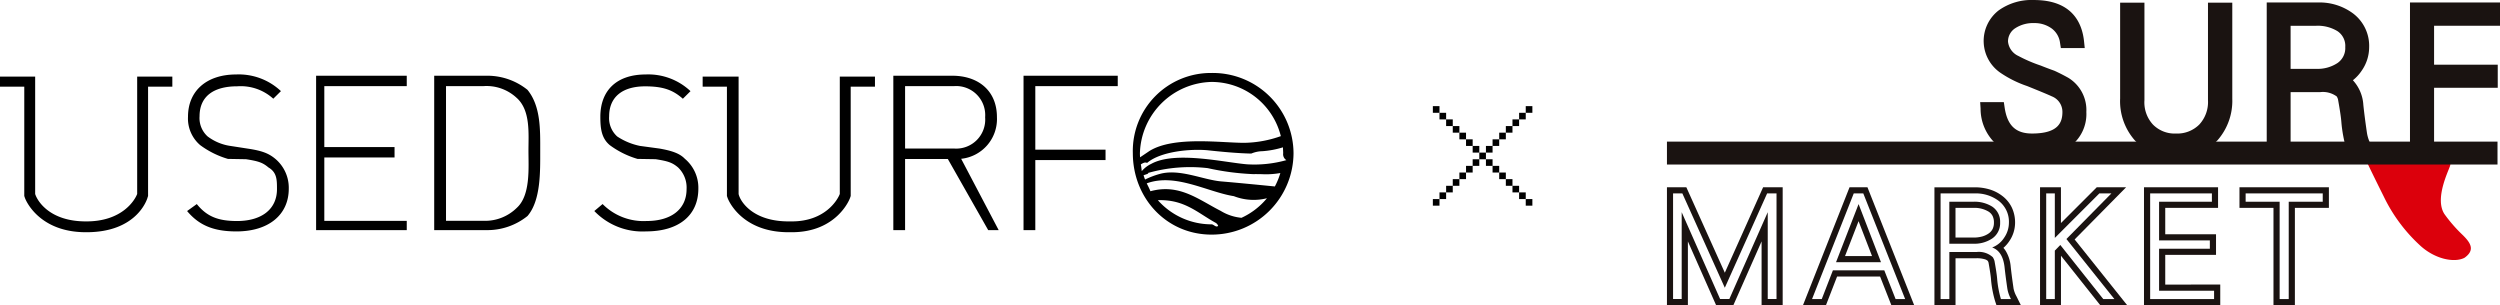
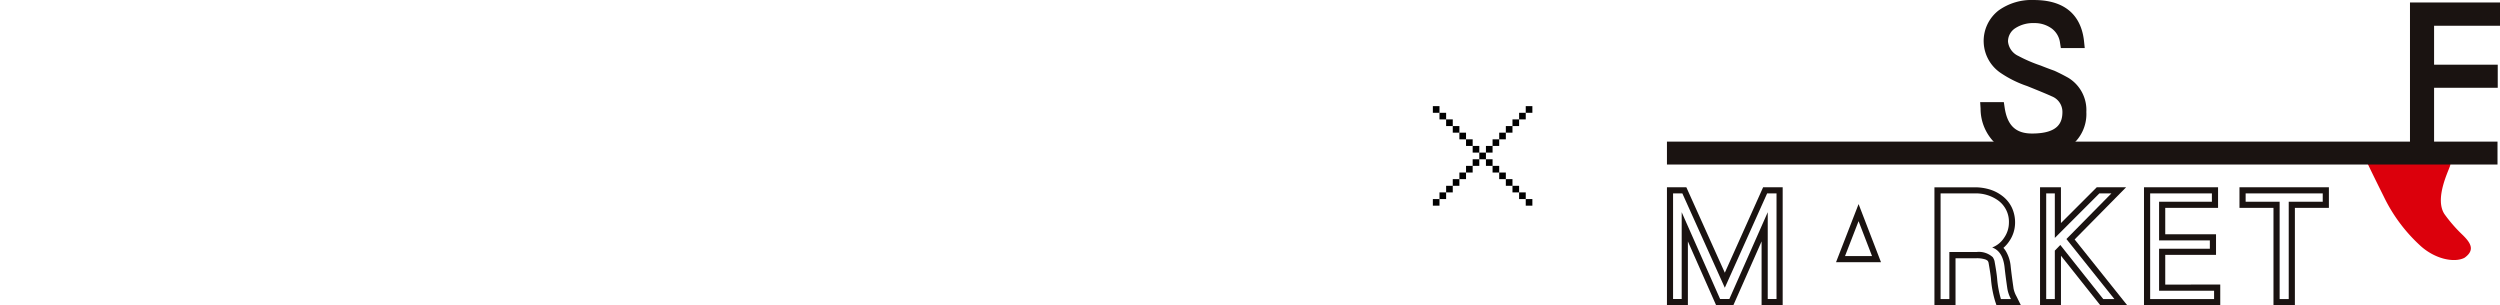
<svg xmlns="http://www.w3.org/2000/svg" width="376.805" height="46" viewBox="0 0 376.805 46">
  <g id="ヘッダーロゴ" transform="translate(-0.037)">
    <g id="logo" transform="translate(0 9)">
-       <path id="パス_2" data-name="パス 2" d="M183.267,24.711c-6.812,0-11.868-5.51-11.868-12.281A11.753,11.753,0,0,1,183.267.35a12.161,12.161,0,0,1,12.352,12.08A12.331,12.331,0,0,1,183.267,24.711Zm0-1.548c.335,0,.666.539.994.227a.891.891,0,0,0-.457-.5c-2.681-1.49-4.663-3.508-8.634-3.367A10.8,10.8,0,0,0,183.267,23.163Zm-9.215-4.989c4.348-1.187,7.213,1.24,10.593,2.963a7.283,7.283,0,0,0,3.132,1.041h0a10.854,10.854,0,0,0,3.838-2.95h0l0,0,0,0a8.183,8.183,0,0,1-4.988-.312c-3.982-.631-8.813-3.518-13.133-1.93C173.66,17.336,173.85,17.673,174.052,18.174Zm-.809-1.763a12.244,12.244,0,0,1,2.178-.835c3.021-.856,6.514.876,9.315,1.117,2.38.2,5.713.527,8.069.76a10.569,10.569,0,0,0,.827-2.025h0a.026.026,0,0,0,0,0,.026.026,0,0,1,0,0,12.219,12.219,0,0,1-2.463.187c-.488-.023-1.071-.026-1.715-.023a38.872,38.872,0,0,1-6.769-.9,23.2,23.2,0,0,0-8.987.724c.158.125-.455.244-.682.358C173.085,15.989,173.158,16.2,173.243,16.41ZM183.267,1.7a11.059,11.059,0,0,0-10.8,10.733c0,.212.008.421.021.629h0c0,.012,0,.024,0,.035,0-.011,0-.023,0-.035.439-.295.906-.609,1.41-.95,3.7-2.3,10.933-1.208,14.37-1.236a17.179,17.179,0,0,0,5.438-1.008A10.766,10.766,0,0,0,183.267,1.7Zm7.695,10.439a4.525,4.525,0,0,0-1.709.356c-2.022-.033-4.649-.288-6.609-.5-2.459-.224-7.015.131-9.1,1.913-.314-.168-.627.029-.938.216.038.239.083.477.137,1.021a4.3,4.3,0,0,1,1.436-1.1c3.6-1.979,11-.215,14.423.07a17.889,17.889,0,0,0,5.939-.629,1.051,1.051,0,0,1-.479-1.053l-.039-.877A13.52,13.52,0,0,1,190.961,12.136ZM156.7,11.909h10.586v1.569H156.7V24.034h-1.775V.765h14.2V2.333H156.7Zm-7.1,12.125-6.085-10.72h-6.443v10.72H135.3V.765h8.909c3.813,0,6.707,2.189,6.707,6.242a6.022,6.022,0,0,1-5.392,6.276l5.655,10.752Zm-.463-17a4.373,4.373,0,0,0-4.63-4.706h-7.435v9.412h7.435A4.372,4.372,0,0,0,149.139,7.039ZM128.876,18.9l-.054.14c-.083.406-2.108,5.311-8.816,5.311h-.5c-7.123,0-9.15-4.905-9.232-5.311l-.054-.14V2.413h-3.658V.9h5.418V18.586c.213,1.073,2.079,4.134,7.526,4.134h.5c5.006,0,6.9-3.246,7.226-4.136V.9h5.3V2.413h-3.658Zm-31.707-7.55,2.894.392c1.84.327,3.028.719,3.812,1.537a5.7,5.7,0,0,1,2.038,4.51c0,3.922-2.822,6.439-7.89,6.439a10.048,10.048,0,0,1-7.791-3.072l1.249-1.052a8.677,8.677,0,0,0,6.641,2.556c3.681,0,6.016-1.765,6.016-4.805a4.2,4.2,0,0,0-1.282-3.268c-.855-.719-1.479-.948-3.386-1.242L96.741,13.3a13.292,13.292,0,0,1-4.175-2.073c-1.249-1.045-1.425-2.484-1.425-4.281,0-3.889,2.378-6.373,6.849-6.373a9.279,9.279,0,0,1,6.74,2.516l-1.151,1.144c-1.446-1.275-2.893-1.87-5.687-1.87-3.386,0-5.425,1.576-5.425,4.517a3.725,3.725,0,0,0,1.217,3.04A9.664,9.664,0,0,0,97.169,11.353ZM80.159,21.91a9.652,9.652,0,0,1-6.2,2.124H66.1V.765h7.857a9.649,9.649,0,0,1,6.2,2.124c2.021,2.474,1.922,6.046,1.922,9.184S82.18,19.557,80.159,21.91Zm-1.6-17.78a6.658,6.658,0,0,0-5.03-1.8H67.88v20.3h5.654a6.794,6.794,0,0,0,5.03-1.969c2.071-1.9,1.743-6.015,1.743-8.6S80.634,6.026,78.563,4.13ZM48.3.765H61.963V2.333H49.537v9.184H60.123v1.569H49.537v9.552H61.963v1.4H48.3ZM35.435,11.353l2.531.392c2.2.327,3.189.719,4.175,1.537a5.7,5.7,0,0,1,2.039,4.51c0,3.922-3.024,6.439-7.89,6.439-3.485,0-5.655-.948-7.434-3.072l1.462-1.052c1.533,1.9,3.243,2.556,6.069,2.556,3.682,0,6.016-1.765,6.016-4.805,0-1.372.006-2.516-1.282-3.268-.855-.719-1.48-.948-3.387-1.242L35.008,13.3a13.292,13.292,0,0,1-4.175-2.073,5.278,5.278,0,0,1-1.841-4.281c0-3.889,2.794-6.373,7.265-6.373A9.28,9.28,0,0,1,43,3.084L41.846,4.228a7.3,7.3,0,0,0-5.433-1.87c-3.64,0-5.679,1.576-5.679,4.517a3.725,3.725,0,0,0,1.217,3.04A7.476,7.476,0,0,0,35.435,11.353ZM22.974,18.9l-.054.14c-.082.406-1.658,5.311-9.231,5.311H13.6c-7.123,0-9.149-4.905-9.231-5.311l-.054-.14V2.413H.656V.9h5.3V18.586C6.287,19.66,8.153,22.72,13.6,22.72h.09c5.422,0,7.315-3.246,7.641-4.136V.9h5.3V2.413H22.974Z" transform="translate(-0.619 1.65)" fill-rule="evenodd" />
-     </g>
+       </g>
    <g id="グループ_13" data-name="グループ 13" transform="translate(251.279 0)">
      <g id="グループ_8" data-name="グループ 8" transform="translate(105.458 24.093)">
        <path id="パス_41" data-name="パス 41" d="M412.793,213.415h11.716s.877.066.636.877-2.391,5.022-.834,7.325a21.848,21.848,0,0,0,2.763,3.157c1.118,1.118,1.908,2.215.242,3.4-1.492.789-4.5.241-6.8-1.951a24.287,24.287,0,0,1-5.35-7.237c-1.491-2.983-2.374-4.832-2.374-4.832l-.207-.419S412.448,213.415,412.793,213.415Z" transform="translate(-412.559 -213.415)" fill="#dc000c" />
      </g>
      <rect id="長方形_6" data-name="長方形 6" width="125.183" height="3.453" transform="translate(0.004 21.345)" fill="#1a1311" />
      <g id="グループ_9" data-name="グループ 9" transform="translate(47.212 0)">
        <path id="パス_42" data-name="パス 42" d="M263.552,172.138a7.231,7.231,0,0,1-7.78-7.225l-.063-.987h3.567l.117.794c.4,2.726,1.674,3.942,4.128,3.942,4.065,0,4.586-1.752,4.586-3.277a2.507,2.507,0,0,0-1.581-2.319c-.547-.257-1.7-.738-3.726-1.555a16.539,16.539,0,0,1-3.9-1.913,5.82,5.82,0,0,1-.394-9.5,8.532,8.532,0,0,1,5.3-1.558c5.711,0,7.263,3.383,7.559,6.221l.107,1.025h-3.6l-.124-.784a3.185,3.185,0,0,0-1.263-2.177,4.374,4.374,0,0,0-2.648-.808,4.91,4.91,0,0,0-2.837.771,2.369,2.369,0,0,0-1.094,2.008,2.678,2.678,0,0,0,1.559,2.173,21.813,21.813,0,0,0,3.349,1.442c.947.378,1.62.623,2.046.775l.075.03c.669.307,1.332.644,2.026,1.029l.041.024a5.682,5.682,0,0,1,2.711,5.148,6.063,6.063,0,0,1-2.469,5.206A9.56,9.56,0,0,1,263.552,172.138Z" transform="translate(-255.709 -148.537)" fill="#1a1311" />
-         <path id="パス_43" data-name="パス 43" d="M320.957,172.823a8,8,0,0,1-6.2-2.421,8.937,8.937,0,0,1-2.237-6.327V149.627h3.664v14.7A4.925,4.925,0,0,0,317.471,168a4.59,4.59,0,0,0,3.486,1.348A4.679,4.679,0,0,0,324.444,168a4.988,4.988,0,0,0,1.317-3.673v-14.7h3.663v14.449a9.01,9.01,0,0,1-2.237,6.3A8.142,8.142,0,0,1,320.957,172.823Z" transform="translate(-291.424 -149.222)" fill="#1a1311" />
-         <path id="パス_44" data-name="パス 44" d="M388.428,172.4h-4.165l-.211-.635a20.89,20.89,0,0,1-.79-4.213c-.056-.722-.212-1.773-.51-3.43a1.888,1.888,0,0,0-.185-.413,3.517,3.517,0,0,0-2.493-.655h-4.461V172.4h-3.6V149.543H379.7a8.484,8.484,0,0,1,5.335,1.659,6.115,6.115,0,0,1,2.416,5.095,6.186,6.186,0,0,1-1.09,3.474A6.278,6.278,0,0,1,385,161.264a5.992,5.992,0,0,1,1.575,3.708c.123,1.169.3,2.573.557,4.306a5.7,5.7,0,0,0,.628,1.775Zm-12.816-12.854h3.87a5.445,5.445,0,0,0,3.181-.865,2.721,2.721,0,0,0,1.187-2.413,2.658,2.658,0,0,0-1.181-2.408,5.684,5.684,0,0,0-3.187-.807h-3.87Z" transform="translate(-328.822 -149.169)" fill="#1a1311" />
        <path id="パス_45" data-name="パス 45" d="M433.791,172.4h-3.632V149.544h13.57v3.508h-9.938v5.869h9.595V162.4h-9.595Z" transform="translate(-365.376 -149.17)" fill="#1a1311" />
      </g>
      <g id="グループ_12" data-name="グループ 12" transform="translate(0 28.224)">
        <path id="パス_46" data-name="パス 46" d="M143.073,224.541,137.3,237.423l-5.8-12.882h-2.922v17.776h3.156V232.7l4.254,9.619h2.6l4.254-9.619v9.619h3.179V224.541Zm2.019,16.847h-1.323V228.3l-5.787,13.085h-1.393L130.8,228.3v13.085h-1.3V225.469H130.9l6.4,14.219,6.377-14.219h1.417Z" transform="translate(-128.574 -224.541)" fill="#1a1311" />
        <g id="グループ_10" data-name="グループ 10" transform="translate(20.509 0)">
          <path id="パス_47" data-name="パス 47" d="M197.209,240.128h6.778l-3.377-8.763Zm1.356-.928,2.042-5.261,2.028,5.261Z" transform="translate(-192.23 -228.831)" fill="#1a1311" />
-           <path id="パス_48" data-name="パス 48" d="M190.818,224.541,183.8,242.317h3.465l1.677-4.323h6.479l1.7,4.323h3.439l-7.042-17.776Zm5.238,12.525h-7.747l-1.677,4.323h-1.465l6.283-15.919h1.441l6.307,15.919h-1.441Z" transform="translate(-183.802 -224.541)" fill="#1a1311" />
        </g>
        <g id="グループ_11" data-name="グループ 11" transform="translate(40.317 0)">
          <path id="パス_49" data-name="パス 49" d="M267.5,246.365l0,0-.024.036Z" transform="translate(-256.212 -238.26)" fill="#1a1311" />
-           <path id="パス_50" data-name="パス 50" d="M250.856,233.553a2.72,2.72,0,0,0-1.2-2.409,5.008,5.008,0,0,0-2.81-.732H243.2v6.33h3.638a4.809,4.809,0,0,0,2.81-.78A2.776,2.776,0,0,0,250.856,233.553Zm-1.733,1.646a3.257,3.257,0,0,1-.983.453,4.812,4.812,0,0,1-1.3.161h-2.709v-4.474h2.709a4.1,4.1,0,0,1,2.293.574,1.7,1.7,0,0,1,.591.654,2.172,2.172,0,0,1,.2.984,2.123,2.123,0,0,1-.2.967A1.839,1.839,0,0,1,249.123,235.2Z" transform="translate(-240.953 -228.231)" fill="#1a1311" />
          <path id="パス_51" data-name="パス 51" d="M249.506,240.973a4.092,4.092,0,0,1-.45-1.244l0-.016,0-.016c-.188-1.292-.328-2.368-.42-3.246v-.013a5.462,5.462,0,0,0-.744-2.3,3.557,3.557,0,0,0-.349-.462,5.087,5.087,0,0,0,.894-1.022l0,0a4.938,4.938,0,0,0,.864-2.759,5.28,5.28,0,0,0-.478-2.27,4.83,4.83,0,0,0-1.441-1.771h0a5.965,5.965,0,0,0-1.907-.983,7.692,7.692,0,0,0-2.276-.322h-6.053v17.776h3.179v-7.086h3.158a4.208,4.208,0,0,1,1.24.152,1.087,1.087,0,0,1,.467.255,1.235,1.235,0,0,1,.108.245c.2,1.134.336,2,.377,2.53v.013l0,.014a16.1,16.1,0,0,0,.61,3.242l.211.634h3.684Zm-2.341.416a15.307,15.307,0,0,1-.567-3.047c-.047-.614-.189-1.512-.4-2.693a2.135,2.135,0,0,0-.26-.567,3.087,3.087,0,0,0-2.457-.779h-4.086v7.086h-1.322V225.469H243.2a5.733,5.733,0,0,1,3.614,1.11,3.96,3.96,0,0,1,1.559,3.307,4,4,0,0,1-.708,2.244,3.718,3.718,0,0,1-1.819,1.488c1.063.378,1.677,1.346,1.866,2.929.094.9.236,1.984.425,3.283a4.9,4.9,0,0,0,.544,1.559Z" transform="translate(-237.143 -224.541)" fill="#1a1311" />
        </g>
        <path id="パス_52" data-name="パス 52" d="M285.226,232.407l7.758-7.866h-4.422l-5.4,5.395v-5.395H280.01v17.776h3.156v-7.456l5.921,7.456h4.056Zm-2.161.833-.826.85v7.3h-1.3V225.469h1.3v6.708l6.708-6.708h1.818l-6.779,6.873,7.228,9.046h-1.678Z" transform="translate(-223.774 -224.541)" fill="#1a1311" />
        <path id="パス_53" data-name="パス 53" d="M325.409,239.208v-4.473h7.653v-3.109h-7.653v-3.978h7.96v-3.108H322.206v17.776H333.7v-3.109Zm7.362,2.18h-9.636V225.469h9.305v1.251h-7.96v5.834h7.652v1.252H324.48v6.33h8.29Z" transform="translate(-250.301 -224.541)" fill="#1a1311" />
        <path id="パス_54" data-name="パス 54" d="M360.957,224.541v3.108h5.125v14.668h3.227V227.649h5.125v-3.108Zm12.549,2.18h-5.125v14.668h-1.37V226.721h-5.125v-1.251h11.621Z" transform="translate(-274.661 -224.541)" fill="#1a1311" />
      </g>
    </g>
    <path id="合体_1" data-name="合体 1" d="M14,15V14h1v1ZM0,15V14H1v1Zm13-1V13h1v1ZM1,14V13H2v1Zm11-1V12h1v1ZM2,13V12H3v1Zm9-1V11h1v1ZM3,12V11H4v1Zm7-1V10h1v1ZM4,11V10H5v1Zm5-1V9h1v1ZM5,10V9H6v1ZM8,9V8H7V7H8V8H9V9ZM6,9V8H7V9ZM8,7V6H9V7ZM6,7V6H7V7ZM9,6V5h1V6ZM5,6V5H6V6Zm5-1V4h1V5ZM4,5V4H5V5Zm7-1V3h1V4ZM3,4V3H4V4Zm9-1V2h1V3ZM2,3V2H3V3ZM13,2V1h1V2ZM1,2V1H2V2ZM14,1V0h1V1ZM0,1V0H1V1Z" transform="translate(216 16)" />
  </g>
</svg>